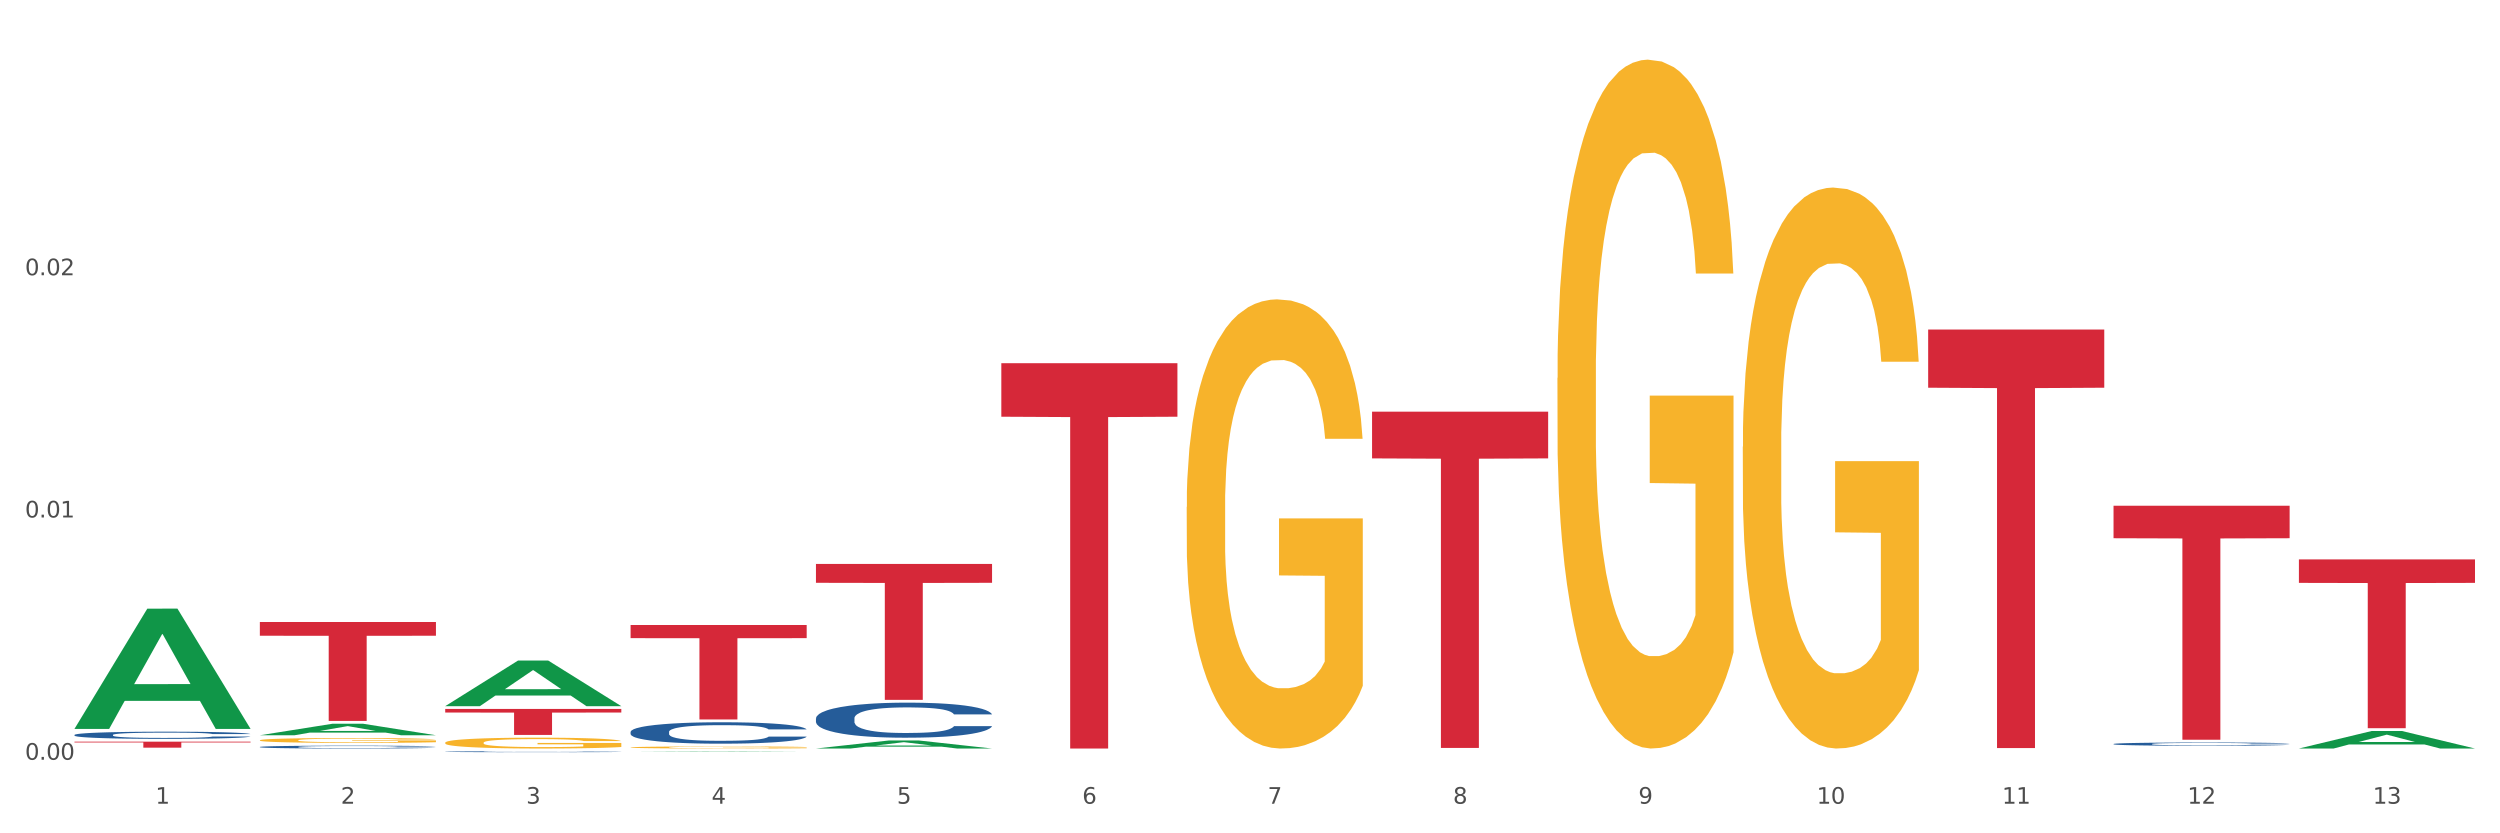
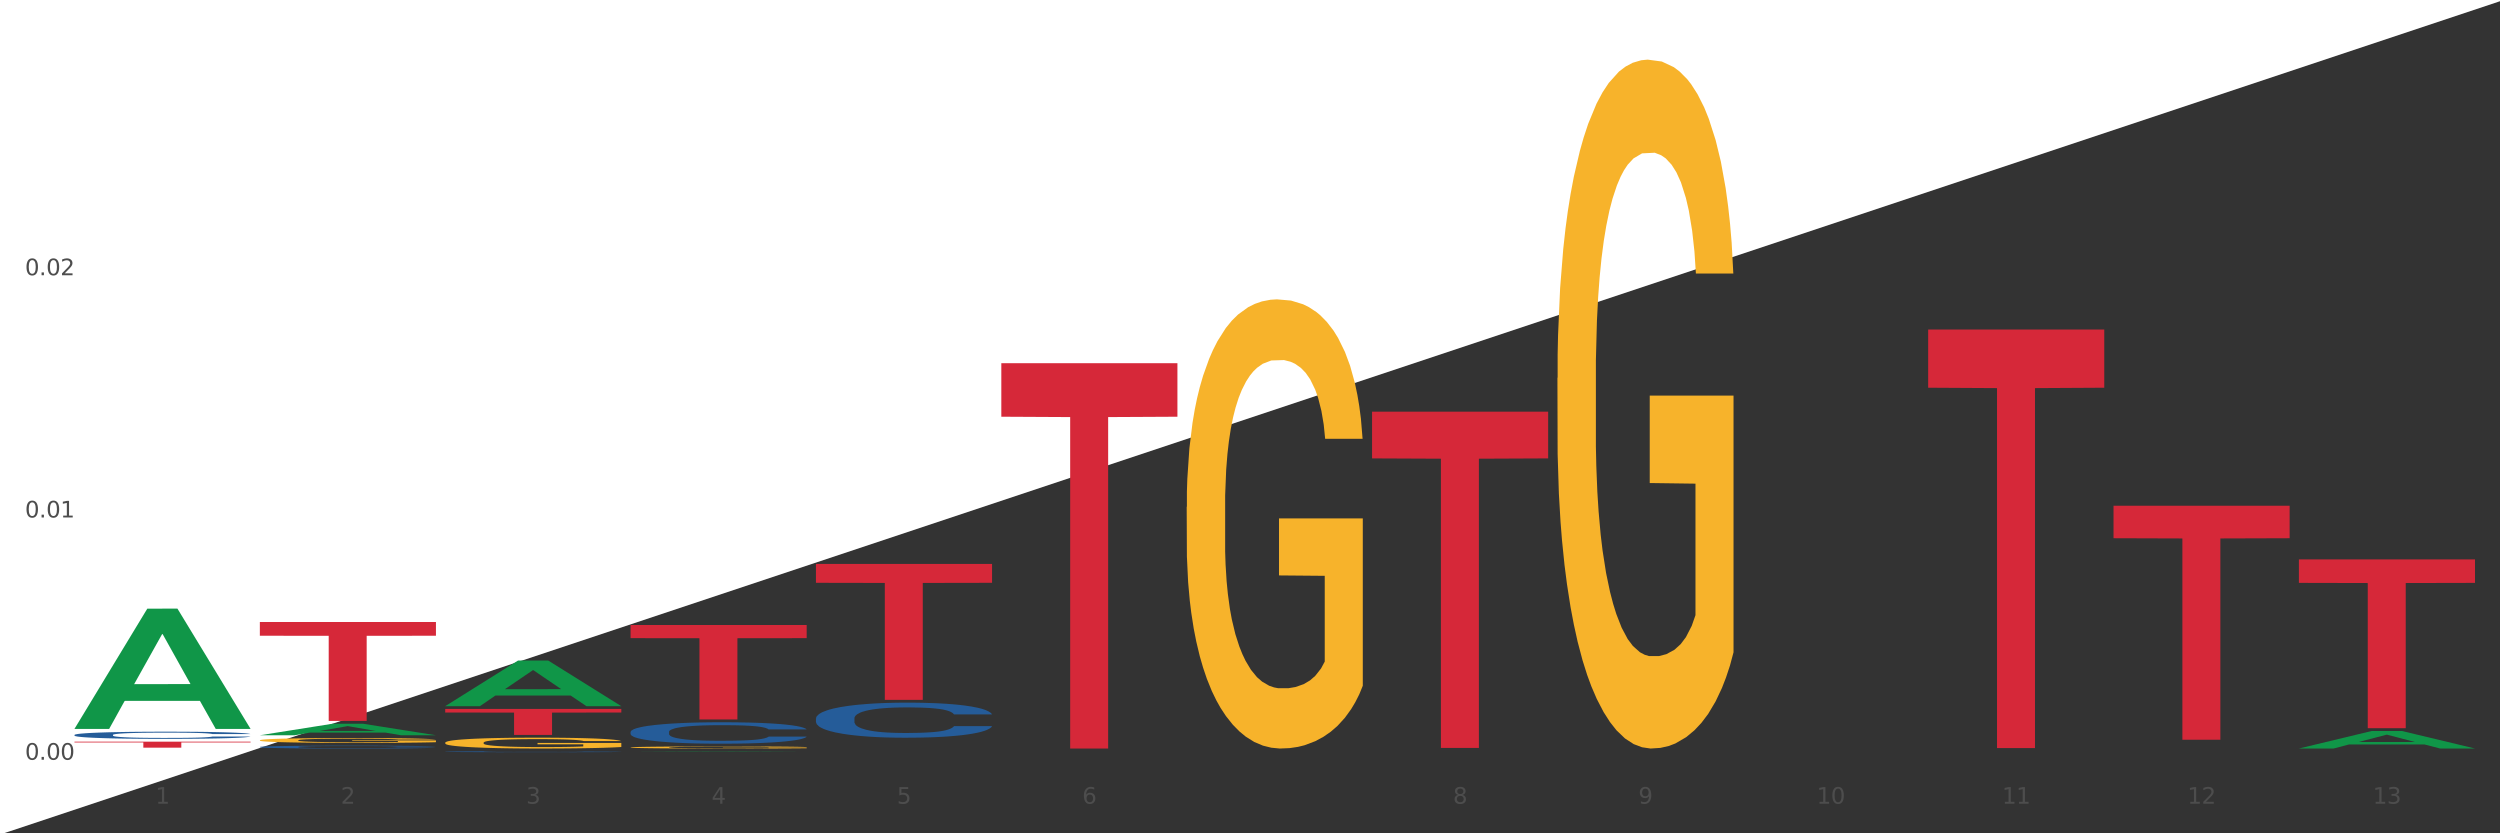
<svg xmlns="http://www.w3.org/2000/svg" xmlns:xlink="http://www.w3.org/1999/xlink" width="1080pt" height="360pt" viewBox="0 0 1080 360" version="1.1">
  <rect x="0" y="0" width="1080" height="360" fill="#333333" stroke="none" />
  <defs>
    <style type="text/css">*{stroke-linejoin: round; stroke-linecap: butt}</style>
  </defs>
  <g id="figure_1">
    <g id="patch_1">
-       <path d="M 0 360  L 1080 360  L 1080 0  L 0 0  z " style="fill: #ffffff; stroke: #ffffff; stroke-linejoin: miter" />
+       <path d="M 0 360  L 1080 0  L 0 0  z " style="fill: #ffffff; stroke: #ffffff; stroke-linejoin: miter" />
    </g>
    <g id="axes_1">
      <g id="matplotlib.axis_1">
        <g id="xtick_1">
          <g id="text_1">
            <g style="fill: #4d4d4d" transform="translate(67.159 347.204) scale(0.096 -0.096)">
              <defs>
                <path id="DejaVuSans-31" d="M 794 531  L 1825 531  L 1825 4091  L 703 3866  L 703 4441  L 1819 4666  L 2450 4666  L 2450 531  L 3481 531  L 3481 0  L 794 0  L 794 531  z " transform="scale(0.016)" />
              </defs>
              <use xlink:href="#DejaVuSans-31" />
            </g>
          </g>
        </g>
        <g id="xtick_2">
          <g id="text_2">
            <g style="fill: #4d4d4d" transform="translate(147.238 347.204) scale(0.096 -0.096)">
              <defs>
                <path id="DejaVuSans-32" d="M 1228 531  L 3431 531  L 3431 0  L 469 0  L 469 531  Q 828 903 1448 1529  Q 2069 2156 2228 2338  Q 2531 2678 2651 2914  Q 2772 3150 2772 3378  Q 2772 3750 2511 3984  Q 2250 4219 1831 4219  Q 1534 4219 1204 4116  Q 875 4013 500 3803  L 500 4441  Q 881 4594 1212 4672  Q 1544 4750 1819 4750  Q 2544 4750 2975 4387  Q 3406 4025 3406 3419  Q 3406 3131 3298 2873  Q 3191 2616 2906 2266  Q 2828 2175 2409 1742  Q 1991 1309 1228 531  z " transform="scale(0.016)" />
              </defs>
              <use xlink:href="#DejaVuSans-32" />
            </g>
          </g>
        </g>
        <g id="xtick_3">
          <g id="text_3">
            <g style="fill: #4d4d4d" transform="translate(227.317 347.204) scale(0.096 -0.096)">
              <defs>
                <path id="DejaVuSans-33" d="M 2597 2516  Q 3050 2419 3304 2112  Q 3559 1806 3559 1356  Q 3559 666 3084 287  Q 2609 -91 1734 -91  Q 1441 -91 1130 -33  Q 819 25 488 141  L 488 750  Q 750 597 1062 519  Q 1375 441 1716 441  Q 2309 441 2620 675  Q 2931 909 2931 1356  Q 2931 1769 2642 2001  Q 2353 2234 1838 2234  L 1294 2234  L 1294 2753  L 1863 2753  Q 2328 2753 2575 2939  Q 2822 3125 2822 3475  Q 2822 3834 2567 4026  Q 2313 4219 1838 4219  Q 1578 4219 1281 4162  Q 984 4106 628 3988  L 628 4550  Q 988 4650 1302 4700  Q 1616 4750 1894 4750  Q 2613 4750 3031 4423  Q 3450 4097 3450 3541  Q 3450 3153 3228 2886  Q 3006 2619 2597 2516  z " transform="scale(0.016)" />
              </defs>
              <use xlink:href="#DejaVuSans-33" />
            </g>
          </g>
        </g>
        <g id="xtick_4">
          <g id="text_4">
            <g style="fill: #4d4d4d" transform="translate(307.396 347.204) scale(0.096 -0.096)">
              <defs>
                <path id="DejaVuSans-34" d="M 2419 4116  L 825 1625  L 2419 1625  L 2419 4116  z M 2253 4666  L 3047 4666  L 3047 1625  L 3713 1625  L 3713 1100  L 3047 1100  L 3047 0  L 2419 0  L 2419 1100  L 313 1100  L 313 1709  L 2253 4666  z " transform="scale(0.016)" />
              </defs>
              <use xlink:href="#DejaVuSans-34" />
            </g>
          </g>
        </g>
        <g id="xtick_5">
          <g id="text_5">
            <g style="fill: #4d4d4d" transform="translate(387.475 347.204) scale(0.096 -0.096)">
              <defs>
                <path id="DejaVuSans-35" d="M 691 4666  L 3169 4666  L 3169 4134  L 1269 4134  L 1269 2991  Q 1406 3038 1543 3061  Q 1681 3084 1819 3084  Q 2600 3084 3056 2656  Q 3513 2228 3513 1497  Q 3513 744 3044 326  Q 2575 -91 1722 -91  Q 1428 -91 1123 -41  Q 819 9 494 109  L 494 744  Q 775 591 1075 516  Q 1375 441 1709 441  Q 2250 441 2565 725  Q 2881 1009 2881 1497  Q 2881 1984 2565 2268  Q 2250 2553 1709 2553  Q 1456 2553 1204 2497  Q 953 2441 691 2322  L 691 4666  z " transform="scale(0.016)" />
              </defs>
              <use xlink:href="#DejaVuSans-35" />
            </g>
          </g>
        </g>
        <g id="xtick_6">
          <g id="text_6">
            <g style="fill: #4d4d4d" transform="translate(467.554 347.204) scale(0.096 -0.096)">
              <defs>
                <path id="DejaVuSans-36" d="M 2113 2584  Q 1688 2584 1439 2293  Q 1191 2003 1191 1497  Q 1191 994 1439 701  Q 1688 409 2113 409  Q 2538 409 2786 701  Q 3034 994 3034 1497  Q 3034 2003 2786 2293  Q 2538 2584 2113 2584  z M 3366 4563  L 3366 3988  Q 3128 4100 2886 4159  Q 2644 4219 2406 4219  Q 1781 4219 1451 3797  Q 1122 3375 1075 2522  Q 1259 2794 1537 2939  Q 1816 3084 2150 3084  Q 2853 3084 3261 2657  Q 3669 2231 3669 1497  Q 3669 778 3244 343  Q 2819 -91 2113 -91  Q 1303 -91 875 529  Q 447 1150 447 2328  Q 447 3434 972 4092  Q 1497 4750 2381 4750  Q 2619 4750 2861 4703  Q 3103 4656 3366 4563  z " transform="scale(0.016)" />
              </defs>
              <use xlink:href="#DejaVuSans-36" />
            </g>
          </g>
        </g>
        <g id="xtick_7">
          <g id="text_7">
            <g style="fill: #4d4d4d" transform="translate(547.634 347.204) scale(0.096 -0.096)">
              <defs>
-                 <path id="DejaVuSans-37" d="M 525 4666  L 3525 4666  L 3525 4397  L 1831 0  L 1172 0  L 2766 4134  L 525 4134  L 525 4666  z " transform="scale(0.016)" />
-               </defs>
+                 </defs>
              <use xlink:href="#DejaVuSans-37" />
            </g>
          </g>
        </g>
        <g id="xtick_8">
          <g id="text_8">
            <g style="fill: #4d4d4d" transform="translate(627.713 347.204) scale(0.096 -0.096)">
              <defs>
                <path id="DejaVuSans-38" d="M 2034 2216  Q 1584 2216 1326 1975  Q 1069 1734 1069 1313  Q 1069 891 1326 650  Q 1584 409 2034 409  Q 2484 409 2743 651  Q 3003 894 3003 1313  Q 3003 1734 2745 1975  Q 2488 2216 2034 2216  z M 1403 2484  Q 997 2584 770 2862  Q 544 3141 544 3541  Q 544 4100 942 4425  Q 1341 4750 2034 4750  Q 2731 4750 3128 4425  Q 3525 4100 3525 3541  Q 3525 3141 3298 2862  Q 3072 2584 2669 2484  Q 3125 2378 3379 2068  Q 3634 1759 3634 1313  Q 3634 634 3220 271  Q 2806 -91 2034 -91  Q 1263 -91 848 271  Q 434 634 434 1313  Q 434 1759 690 2068  Q 947 2378 1403 2484  z M 1172 3481  Q 1172 3119 1398 2916  Q 1625 2713 2034 2713  Q 2441 2713 2670 2916  Q 2900 3119 2900 3481  Q 2900 3844 2670 4047  Q 2441 4250 2034 4250  Q 1625 4250 1398 4047  Q 1172 3844 1172 3481  z " transform="scale(0.016)" />
              </defs>
              <use xlink:href="#DejaVuSans-38" />
            </g>
          </g>
        </g>
        <g id="xtick_9">
          <g id="text_9">
            <g style="fill: #4d4d4d" transform="translate(707.792 347.204) scale(0.096 -0.096)">
              <defs>
                <path id="DejaVuSans-39" d="M 703 97  L 703 672  Q 941 559 1184 500  Q 1428 441 1663 441  Q 2288 441 2617 861  Q 2947 1281 2994 2138  Q 2813 1869 2534 1725  Q 2256 1581 1919 1581  Q 1219 1581 811 2004  Q 403 2428 403 3163  Q 403 3881 828 4315  Q 1253 4750 1959 4750  Q 2769 4750 3195 4129  Q 3622 3509 3622 2328  Q 3622 1225 3098 567  Q 2575 -91 1691 -91  Q 1453 -91 1209 -44  Q 966 3 703 97  z M 1959 2075  Q 2384 2075 2632 2365  Q 2881 2656 2881 3163  Q 2881 3666 2632 3958  Q 2384 4250 1959 4250  Q 1534 4250 1286 3958  Q 1038 3666 1038 3163  Q 1038 2656 1286 2365  Q 1534 2075 1959 2075  z " transform="scale(0.016)" />
              </defs>
              <use xlink:href="#DejaVuSans-39" />
            </g>
          </g>
        </g>
        <g id="xtick_10">
          <g id="text_10">
            <g style="fill: #4d4d4d" transform="translate(784.817 347.204) scale(0.096 -0.096)">
              <defs>
                <path id="DejaVuSans-30" d="M 2034 4250  Q 1547 4250 1301 3770  Q 1056 3291 1056 2328  Q 1056 1369 1301 889  Q 1547 409 2034 409  Q 2525 409 2770 889  Q 3016 1369 3016 2328  Q 3016 3291 2770 3770  Q 2525 4250 2034 4250  z M 2034 4750  Q 2819 4750 3233 4129  Q 3647 3509 3647 2328  Q 3647 1150 3233 529  Q 2819 -91 2034 -91  Q 1250 -91 836 529  Q 422 1150 422 2328  Q 422 3509 836 4129  Q 1250 4750 2034 4750  z " transform="scale(0.016)" />
              </defs>
              <use xlink:href="#DejaVuSans-31" />
              <use xlink:href="#DejaVuSans-30" transform="translate(63.623 0)" />
            </g>
          </g>
        </g>
        <g id="xtick_11">
          <g id="text_11">
            <g style="fill: #4d4d4d" transform="translate(864.896 347.204) scale(0.096 -0.096)">
              <use xlink:href="#DejaVuSans-31" />
              <use xlink:href="#DejaVuSans-31" transform="translate(63.623 0)" />
            </g>
          </g>
        </g>
        <g id="xtick_12">
          <g id="text_12">
            <g style="fill: #4d4d4d" transform="translate(944.975 347.204) scale(0.096 -0.096)">
              <use xlink:href="#DejaVuSans-31" />
              <use xlink:href="#DejaVuSans-32" transform="translate(63.623 0)" />
            </g>
          </g>
        </g>
        <g id="xtick_13">
          <g id="text_13">
            <g style="fill: #4d4d4d" transform="translate(1025.054 347.204) scale(0.096 -0.096)">
              <use xlink:href="#DejaVuSans-31" />
              <use xlink:href="#DejaVuSans-33" transform="translate(63.623 0)" />
            </g>
          </g>
        </g>
        <g id="xtick_14" />
        <g id="xtick_15" />
        <g id="xtick_16" />
        <g id="xtick_17" />
        <g id="xtick_18" />
        <g id="xtick_19" />
        <g id="xtick_20" />
        <g id="xtick_21" />
        <g id="xtick_22" />
        <g id="xtick_23" />
        <g id="xtick_24" />
        <g id="xtick_25" />
      </g>
      <g id="matplotlib.axis_2">
        <g id="ytick_1">
          <g id="text_14">
            <g style="fill: #4d4d4d" transform="translate(10.8 328.205) scale(0.096 -0.096)">
              <defs>
                <path id="DejaVuSans-2e" d="M 684 794  L 1344 794  L 1344 0  L 684 0  L 684 794  z " transform="scale(0.016)" />
              </defs>
              <use xlink:href="#DejaVuSans-30" />
              <use xlink:href="#DejaVuSans-2e" transform="translate(63.623 0)" />
              <use xlink:href="#DejaVuSans-30" transform="translate(95.41 0)" />
              <use xlink:href="#DejaVuSans-30" transform="translate(159.033 0)" />
            </g>
          </g>
        </g>
        <g id="ytick_2">
          <g id="text_15">
            <g style="fill: #4d4d4d" transform="translate(10.8 223.554) scale(0.096 -0.096)">
              <use xlink:href="#DejaVuSans-30" />
              <use xlink:href="#DejaVuSans-2e" transform="translate(63.623 0)" />
              <use xlink:href="#DejaVuSans-30" transform="translate(95.41 0)" />
              <use xlink:href="#DejaVuSans-31" transform="translate(159.033 0)" />
            </g>
          </g>
        </g>
        <g id="ytick_3">
          <g id="text_16">
            <g style="fill: #4d4d4d" transform="translate(10.8 118.903) scale(0.096 -0.096)">
              <use xlink:href="#DejaVuSans-30" />
              <use xlink:href="#DejaVuSans-2e" transform="translate(63.623 0)" />
              <use xlink:href="#DejaVuSans-30" transform="translate(95.41 0)" />
              <use xlink:href="#DejaVuSans-32" transform="translate(159.033 0)" />
            </g>
          </g>
        </g>
        <g id="ytick_4" />
        <g id="ytick_5" />
        <g id="ytick_6" />
      </g>
      <g id="PolyCollection_1">
        <path d="M 32.175 314.793  L 32.253 314.745  L 63.625 262.953  L 76.644 262.905  L 108.25 314.891  L 93.192 314.891  L 86.369 302.785  L 53.978 302.785  L 53.743 302.98  L 47.155 314.891  L 32.175 314.891  L 32.175 314.793  L 58.056 295.561  L 82.291 295.512  L 70.291 273.985  L 70.134 273.888  L 69.977 274.034  L 57.978 295.512  L 58.056 295.561  L 32.175 314.793  z " clip-path="url(#p68be25c94e)" style="fill: #109648" />
        <path d="M 112.254 268.697  L 188.329 268.697  L 188.329 274.637  L 158.404 274.677  L 158.404 311.444  L 141.999 311.444  L 141.999 274.677  L 112.254 274.637  L 112.254 268.737  L 112.254 268.697  z " clip-path="url(#p68be25c94e)" style="fill: #d62839" />
        <path d="M 192.333 306.265  L 268.408 306.265  L 268.408 307.823  L 238.483 307.834  L 238.483 317.477  L 222.078 317.477  L 222.078 307.834  L 192.333 307.823  L 192.333 306.276  L 192.333 306.265  z " clip-path="url(#p68be25c94e)" style="fill: #d62839" />
        <path d="M 272.412 270.008  L 348.488 270.008  L 348.488 275.68  L 318.562 275.718  L 318.562 310.82  L 302.157 310.82  L 302.157 275.718  L 272.412 275.68  L 272.412 270.046  L 272.412 270.008  z " clip-path="url(#p68be25c94e)" style="fill: #d62839" />
        <path d="M 352.492 243.612  L 428.567 243.612  L 428.567 251.774  L 398.641 251.83  L 398.641 302.351  L 382.237 302.351  L 382.237 251.83  L 352.492 251.774  L 352.492 243.667  L 352.492 243.612  z " clip-path="url(#p68be25c94e)" style="fill: #d62839" />
        <path d="M 432.571 156.889  L 508.646 156.889  L 508.646 180.023  L 478.721 180.18  L 478.721 323.363  L 462.316 323.363  L 462.316 180.18  L 432.571 180.023  L 432.571 157.045  L 432.571 156.889  z " clip-path="url(#p68be25c94e)" style="fill: #d62839" />
        <path d="M 592.729 177.834  L 668.804 177.834  L 668.804 198.023  L 638.879 198.16  L 638.879 323.119  L 622.474 323.119  L 622.474 198.16  L 592.729 198.023  L 592.729 177.97  L 592.729 177.834  z " clip-path="url(#p68be25c94e)" style="fill: #d62839" />
        <path d="M 832.967 142.367  L 909.042 142.367  L 909.042 167.493  L 879.116 167.663  L 879.116 323.174  L 862.712 323.174  L 862.712 167.663  L 832.967 167.493  L 832.967 142.536  L 832.967 142.367  z " clip-path="url(#p68be25c94e)" style="fill: #d62839" />
        <path d="M 993.125 241.671  L 1069.2 241.671  L 1069.2 251.804  L 1039.275 251.872  L 1039.275 314.587  L 1022.87 314.587  L 1022.87 251.872  L 993.125 251.804  L 993.125 241.739  L 993.125 241.671  z " clip-path="url(#p68be25c94e)" style="fill: #d62839" />
-         <path d="M 913.046 321.394  L 913.136 321.392  L 913.136 321.356  L 913.405 321.308  L 914.395 321.218  L 915.653 321.15  L 917.812 321.071  L 918.981 321.037  L 920.509 321  L 923.657 320.94  L 927.254 320.889  L 929.771 320.86  L 931.66 320.842  L 935.886 320.81  L 938.314 320.796  L 940.832 320.785  L 942.99 320.777  L 946.587 320.768  L 949.465 320.764  L 952.792 320.763  L 955.579 320.764  L 959.266 320.769  L 964.662 320.785  L 966.73 320.794  L 969.518 320.809  L 972.395 320.83  L 974.733 320.85  L 977.431 320.88  L 980.218 320.918  L 982.916 320.967  L 984.805 321.012  L 986.333 321.059  L 987.682 321.117  L 988.671 321.18  L 989.121 321.232  L 972.665 321.232  L 972.215 321.185  L 971.316 321.133  L 970.417 321.099  L 969.428 321.071  L 967.899 321.039  L 966.55 321.018  L 964.302 320.994  L 962.234 320.978  L 960.525 320.969  L 958.457 320.962  L 954.051 320.954  L 950.903 320.954  L 948.925 320.957  L 946.497 320.963  L 944.429 320.972  L 942.001 320.987  L 940.113 321.004  L 938.224 321.026  L 937.145 321.041  L 935.527 321.069  L 934.447 321.092  L 933.009 321.132  L 932.199 321.16  L 930.761 321.233  L 930.131 321.287  L 929.861 321.324  L 929.681 321.365  L 929.681 321.565  L 930.221 321.655  L 930.671 321.694  L 931.39 321.737  L 932.739 321.794  L 934.717 321.849  L 936.785 321.888  L 938.494 321.913  L 940.113 321.931  L 941.731 321.945  L 943.71 321.958  L 945.328 321.965  L 947.756 321.973  L 950.634 321.977  L 952.882 321.977  L 957.468 321.97  L 959.536 321.964  L 961.514 321.955  L 963.673 321.941  L 965.381 321.926  L 966.37 321.914  L 967.989 321.89  L 969.248 321.864  L 970.327 321.835  L 971.046 321.809  L 971.856 321.771  L 972.485 321.727  L 972.665 321.704  L 989.121 321.704  L 988.761 321.75  L 988.132 321.795  L 986.873 321.855  L 985.884 321.89  L 984.355 321.932  L 982.736 321.968  L 980.488 322.008  L 978.42 322.037  L 976.262 322.063  L 973.924 322.086  L 969.697 322.118  L 968.169 322.127  L 964.931 322.142  L 962.414 322.151  L 958.727 322.16  L 954.95 322.165  L 950.993 322.167  L 947.486 322.164  L 943.62 322.156  L 941.192 322.149  L 938.494 322.137  L 935.347 322.119  L 932.379 322.097  L 929.592 322.072  L 926.984 322.042  L 924.556 322.009  L 921.409 321.954  L 919.071 321.9  L 917.362 321.85  L 916.193 321.808  L 915.024 321.754  L 914.395 321.717  L 913.405 321.627  L 913.046 321.544  L 913.046 321.394  z " clip-path="url(#p68be25c94e)" style="fill: #255c99" />
        <path d="M 352.492 310.352  L 352.582 310.338  L 352.582 309.951  L 352.851 309.425  L 353.84 308.457  L 355.099 307.724  L 357.258 306.866  L 358.427 306.506  L 359.955 306.105  L 363.103 305.455  L 366.699 304.902  L 369.217 304.598  L 371.106 304.404  L 375.332 304.058  L 377.76 303.906  L 380.278 303.781  L 382.436 303.698  L 386.033 303.602  L 388.911 303.56  L 392.238 303.546  L 395.025 303.56  L 398.712 303.615  L 404.108 303.781  L 406.176 303.878  L 408.963 304.044  L 411.841 304.266  L 414.179 304.487  L 416.877 304.805  L 419.664 305.22  L 422.362 305.746  L 424.25 306.23  L 425.779 306.742  L 427.128 307.364  L 428.117 308.042  L 428.567 308.609  L 412.111 308.609  L 411.661 308.097  L 410.762 307.544  L 409.863 307.17  L 408.874 306.866  L 407.345 306.52  L 405.996 306.299  L 403.748 306.036  L 401.68 305.87  L 399.971 305.773  L 397.903 305.69  L 393.497 305.607  L 390.349 305.607  L 388.371 305.635  L 385.943 305.704  L 383.875 305.801  L 381.447 305.967  L 379.559 306.147  L 377.67 306.382  L 376.591 306.548  L 374.972 306.852  L 373.893 307.101  L 372.455 307.53  L 371.645 307.834  L 370.207 308.623  L 369.577 309.204  L 369.307 309.605  L 369.127 310.048  L 369.127 312.205  L 369.667 313.174  L 370.117 313.589  L 370.836 314.059  L 372.185 314.668  L 374.163 315.262  L 376.231 315.691  L 377.94 315.954  L 379.559 316.148  L 381.177 316.3  L 383.155 316.438  L 384.774 316.521  L 387.202 316.604  L 390.08 316.646  L 392.328 316.646  L 396.914 316.576  L 398.982 316.507  L 400.96 316.41  L 403.118 316.258  L 404.827 316.092  L 405.816 315.968  L 407.435 315.705  L 408.694 315.428  L 409.773 315.11  L 410.492 314.834  L 411.302 314.419  L 411.931 313.948  L 412.111 313.699  L 428.567 313.699  L 428.207 314.197  L 427.578 314.681  L 426.319 315.331  L 425.33 315.705  L 423.801 316.161  L 422.182 316.549  L 419.934 316.978  L 417.866 317.296  L 415.708 317.572  L 413.37 317.821  L 409.143 318.167  L 407.615 318.264  L 404.377 318.43  L 401.86 318.527  L 398.173 318.624  L 394.396 318.679  L 390.439 318.693  L 386.932 318.665  L 383.066 318.582  L 380.638 318.499  L 377.94 318.375  L 374.793 318.181  L 371.825 317.946  L 369.038 317.669  L 366.43 317.351  L 364.002 316.991  L 360.854 316.397  L 358.516 315.816  L 356.808 315.276  L 355.639 314.82  L 354.47 314.239  L 353.84 313.838  L 352.851 312.869  L 352.492 311.97  L 352.492 310.352  z " clip-path="url(#p68be25c94e)" style="fill: #255c99" />
        <path d="M 272.412 316.176  L 272.502 316.167  L 272.502 315.93  L 272.772 315.609  L 273.761 315.017  L 275.02 314.569  L 277.178 314.044  L 278.347 313.825  L 279.876 313.579  L 283.023 313.182  L 286.62 312.844  L 289.138 312.657  L 291.027 312.539  L 295.253 312.328  L 297.681 312.235  L 300.199 312.159  L 302.357 312.108  L 305.954 312.049  L 308.831 312.023  L 312.159 312.015  L 314.946 312.023  L 318.633 312.057  L 324.028 312.159  L 326.097 312.218  L 328.884 312.319  L 331.762 312.455  L 334.1 312.59  L 336.798 312.784  L 339.585 313.038  L 342.283 313.359  L 344.171 313.655  L 345.7 313.968  L 347.049 314.349  L 348.038 314.763  L 348.488 315.11  L 332.032 315.11  L 331.582 314.797  L 330.683 314.459  L 329.784 314.231  L 328.794 314.044  L 327.266 313.833  L 325.917 313.698  L 323.669 313.537  L 321.601 313.436  L 319.892 313.376  L 317.824 313.326  L 313.418 313.275  L 310.27 313.275  L 308.292 313.292  L 305.864 313.334  L 303.796 313.393  L 301.368 313.495  L 299.479 313.605  L 297.591 313.748  L 296.512 313.85  L 294.893 314.036  L 293.814 314.188  L 292.375 314.45  L 291.566 314.636  L 290.127 315.118  L 289.498 315.474  L 289.228 315.719  L 289.048 315.99  L 289.048 317.309  L 289.588 317.901  L 290.037 318.155  L 290.757 318.442  L 292.106 318.814  L 294.084 319.178  L 296.152 319.44  L 297.861 319.601  L 299.479 319.719  L 301.098 319.812  L 303.076 319.897  L 304.695 319.948  L 307.123 319.998  L 310 320.024  L 312.249 320.024  L 316.835 319.981  L 318.903 319.939  L 320.881 319.88  L 323.039 319.787  L 324.748 319.685  L 325.737 319.609  L 327.356 319.449  L 328.615 319.279  L 329.694 319.085  L 330.413 318.916  L 331.222 318.662  L 331.852 318.374  L 332.032 318.222  L 348.488 318.222  L 348.128 318.527  L 347.498 318.823  L 346.24 319.22  L 345.25 319.449  L 343.722 319.728  L 342.103 319.964  L 339.855 320.227  L 337.787 320.421  L 335.629 320.59  L 333.291 320.742  L 329.064 320.954  L 327.535 321.013  L 324.298 321.115  L 321.78 321.174  L 318.094 321.233  L 314.317 321.267  L 310.36 321.275  L 306.853 321.258  L 302.986 321.208  L 300.558 321.157  L 297.861 321.081  L 294.713 320.962  L 291.746 320.819  L 288.958 320.649  L 286.351 320.455  L 283.923 320.235  L 280.775 319.871  L 278.437 319.516  L 276.729 319.186  L 275.56 318.907  L 274.391 318.552  L 273.761 318.307  L 272.772 317.715  L 272.412 317.165  L 272.412 316.176  z " clip-path="url(#p68be25c94e)" style="fill: #255c99" />
        <path d="M 192.333 324.734  L 192.423 324.733  L 192.423 324.723  L 192.693 324.71  L 193.682 324.685  L 194.941 324.666  L 197.099 324.644  L 198.268 324.634  L 199.797 324.624  L 202.944 324.607  L 206.541 324.593  L 209.059 324.585  L 210.947 324.58  L 215.174 324.571  L 217.602 324.567  L 220.12 324.564  L 222.278 324.562  L 225.875 324.559  L 228.752 324.558  L 232.079 324.558  L 234.867 324.558  L 238.554 324.56  L 243.949 324.564  L 246.018 324.566  L 248.805 324.571  L 251.683 324.576  L 254.021 324.582  L 256.718 324.59  L 259.506 324.601  L 262.204 324.615  L 264.092 324.627  L 265.621 324.64  L 266.97 324.657  L 267.959 324.674  L 268.408 324.689  L 251.953 324.689  L 251.503 324.675  L 250.604 324.661  L 249.704 324.652  L 248.715 324.644  L 247.187 324.635  L 245.838 324.629  L 243.59 324.622  L 241.521 324.618  L 239.813 324.615  L 237.745 324.613  L 233.338 324.611  L 230.191 324.611  L 228.213 324.612  L 225.785 324.614  L 223.717 324.616  L 221.289 324.62  L 219.4 324.625  L 217.512 324.631  L 216.433 324.635  L 214.814 324.643  L 213.735 324.65  L 212.296 324.661  L 211.487 324.669  L 210.048 324.689  L 209.419 324.704  L 209.149 324.714  L 208.969 324.726  L 208.969 324.782  L 209.509 324.807  L 209.958 324.817  L 210.678 324.83  L 212.027 324.845  L 214.005 324.861  L 216.073 324.872  L 217.782 324.879  L 219.4 324.884  L 221.019 324.888  L 222.997 324.891  L 224.616 324.893  L 227.044 324.895  L 229.921 324.897  L 232.169 324.897  L 236.755 324.895  L 238.824 324.893  L 240.802 324.89  L 242.96 324.887  L 244.669 324.882  L 245.658 324.879  L 247.276 324.872  L 248.535 324.865  L 249.615 324.857  L 250.334 324.85  L 251.143 324.839  L 251.773 324.827  L 251.953 324.82  L 268.408 324.82  L 268.049 324.833  L 267.419 324.846  L 266.16 324.863  L 265.171 324.872  L 263.643 324.884  L 262.024 324.894  L 259.776 324.905  L 257.708 324.913  L 255.549 324.921  L 253.211 324.927  L 248.985 324.936  L 247.456 324.938  L 244.219 324.943  L 241.701 324.945  L 238.014 324.948  L 234.238 324.949  L 230.281 324.95  L 226.774 324.949  L 222.907 324.947  L 220.479 324.944  L 217.782 324.941  L 214.634 324.936  L 211.667 324.93  L 208.879 324.923  L 206.271 324.915  L 203.843 324.905  L 200.696 324.89  L 198.358 324.875  L 196.65 324.861  L 195.481 324.849  L 194.312 324.834  L 193.682 324.824  L 192.693 324.799  L 192.333 324.776  L 192.333 324.734  z " clip-path="url(#p68be25c94e)" style="fill: #255c99" />
        <path d="M 112.254 322.68  L 112.344 322.679  L 112.344 322.648  L 112.614 322.605  L 113.603 322.525  L 114.862 322.465  L 117.02 322.395  L 118.189 322.366  L 119.718 322.333  L 122.865 322.28  L 126.462 322.235  L 128.98 322.21  L 130.868 322.194  L 135.095 322.166  L 137.523 322.153  L 140.04 322.143  L 142.199 322.136  L 145.796 322.128  L 148.673 322.125  L 152 322.124  L 154.788 322.125  L 158.475 322.13  L 163.87 322.143  L 165.938 322.151  L 168.726 322.165  L 171.604 322.183  L 173.942 322.201  L 176.639 322.227  L 179.427 322.261  L 182.125 322.304  L 184.013 322.343  L 185.542 322.385  L 186.891 322.436  L 187.88 322.492  L 188.329 322.538  L 171.873 322.538  L 171.424 322.496  L 170.525 322.451  L 169.625 322.42  L 168.636 322.395  L 167.107 322.367  L 165.759 322.349  L 163.51 322.327  L 161.442 322.314  L 159.734 322.306  L 157.665 322.299  L 153.259 322.292  L 150.112 322.292  L 148.134 322.295  L 145.706 322.3  L 143.637 322.308  L 141.209 322.322  L 139.321 322.337  L 137.433 322.356  L 136.354 322.369  L 134.735 322.394  L 133.656 322.415  L 132.217 322.45  L 131.408 322.475  L 129.969 322.539  L 129.34 322.587  L 129.07 322.619  L 128.89 322.656  L 128.89 322.832  L 129.43 322.911  L 129.879 322.945  L 130.599 322.984  L 131.947 323.033  L 133.926 323.082  L 135.994 323.117  L 137.702 323.139  L 139.321 323.154  L 140.94 323.167  L 142.918 323.178  L 144.537 323.185  L 146.965 323.192  L 149.842 323.195  L 152.09 323.195  L 156.676 323.19  L 158.745 323.184  L 160.723 323.176  L 162.881 323.163  L 164.59 323.15  L 165.579 323.14  L 167.197 323.118  L 168.456 323.096  L 169.535 323.07  L 170.255 323.047  L 171.064 323.013  L 171.694 322.975  L 171.873 322.954  L 188.329 322.954  L 187.97 322.995  L 187.34 323.035  L 186.081 323.088  L 185.092 323.118  L 183.563 323.156  L 181.945 323.187  L 179.697 323.222  L 177.628 323.248  L 175.47 323.271  L 173.132 323.291  L 168.906 323.32  L 167.377 323.328  L 164.14 323.341  L 161.622 323.349  L 157.935 323.357  L 154.158 323.361  L 150.202 323.363  L 146.695 323.36  L 142.828 323.354  L 140.4 323.347  L 137.702 323.337  L 134.555 323.321  L 131.588 323.301  L 128.8 323.279  L 126.192 323.253  L 123.764 323.223  L 120.617 323.175  L 118.279 323.127  L 116.57 323.083  L 115.401 323.046  L 114.232 322.998  L 113.603 322.966  L 112.614 322.886  L 112.254 322.813  L 112.254 322.68  z " clip-path="url(#p68be25c94e)" style="fill: #255c99" />
        <path d="M 32.175 317.483  L 32.265 317.48  L 32.265 317.4  L 32.535 317.292  L 33.524 317.094  L 34.783 316.943  L 36.941 316.767  L 38.11 316.694  L 39.639 316.611  L 42.786 316.478  L 46.383 316.364  L 48.901 316.302  L 50.789 316.262  L 55.016 316.191  L 57.443 316.16  L 59.961 316.134  L 62.119 316.117  L 65.716 316.098  L 68.594 316.089  L 71.921 316.086  L 74.709 316.089  L 78.396 316.1  L 83.791 316.134  L 85.859 316.154  L 88.647 316.188  L 91.524 316.234  L 93.862 316.279  L 96.56 316.344  L 99.348 316.43  L 102.045 316.537  L 103.934 316.637  L 105.463 316.742  L 106.811 316.869  L 107.801 317.009  L 108.25 317.125  L 91.794 317.125  L 91.345 317.02  L 90.445 316.906  L 89.546 316.83  L 88.557 316.767  L 87.028 316.696  L 85.679 316.651  L 83.431 316.597  L 81.363 316.563  L 79.655 316.543  L 77.586 316.526  L 73.18 316.509  L 70.033 316.509  L 68.054 316.515  L 65.627 316.529  L 63.558 316.549  L 61.13 316.583  L 59.242 316.62  L 57.354 316.668  L 56.274 316.702  L 54.656 316.764  L 53.577 316.816  L 52.138 316.904  L 51.329 316.966  L 49.89 317.128  L 49.26 317.247  L 48.991 317.329  L 48.811 317.42  L 48.811 317.863  L 49.35 318.062  L 49.8 318.147  L 50.519 318.243  L 51.868 318.368  L 53.847 318.49  L 55.915 318.578  L 57.623 318.632  L 59.242 318.672  L 60.861 318.703  L 62.839 318.731  L 64.457 318.748  L 66.885 318.765  L 69.763 318.774  L 72.011 318.774  L 76.597 318.76  L 78.665 318.746  L 80.644 318.726  L 82.802 318.694  L 84.51 318.66  L 85.5 318.635  L 87.118 318.581  L 88.377 318.524  L 89.456 318.459  L 90.176 318.402  L 90.985 318.317  L 91.614 318.22  L 91.794 318.169  L 108.25 318.169  L 107.89 318.272  L 107.261 318.371  L 106.002 318.504  L 105.013 318.581  L 103.484 318.675  L 101.866 318.754  L 99.618 318.842  L 97.549 318.907  L 95.391 318.964  L 93.053 319.015  L 88.827 319.086  L 87.298 319.106  L 84.061 319.14  L 81.543 319.16  L 77.856 319.18  L 74.079 319.191  L 70.123 319.194  L 66.616 319.188  L 62.749 319.171  L 60.321 319.154  L 57.623 319.129  L 54.476 319.089  L 51.509 319.041  L 48.721 318.984  L 46.113 318.919  L 43.685 318.845  L 40.538 318.723  L 38.2 318.604  L 36.491 318.493  L 35.322 318.399  L 34.153 318.28  L 33.524 318.198  L 32.535 317.999  L 32.175 317.815  L 32.175 317.483  z " clip-path="url(#p68be25c94e)" style="fill: #255c99" />
        <path d="M 112.254 319.799  L 112.344 319.797  L 112.344 319.728  L 112.524 319.668  L 113.422 319.524  L 114.769 319.405  L 115.757 319.342  L 116.745 319.29  L 117.913 319.238  L 119.35 319.185  L 121.954 319.106  L 123.571 319.066  L 125.547 319.024  L 129.14 318.962  L 131.744 318.928  L 134.439 318.899  L 138.84 318.864  L 141.714 318.849  L 144.768 318.838  L 148.45 318.83  L 151.235 318.828  L 157.342 318.834  L 162.552 318.851  L 165.067 318.864  L 168.3 318.887  L 170.007 318.903  L 172.791 318.933  L 175.665 318.974  L 177.641 319.008  L 180.605 319.074  L 182.85 319.139  L 184.916 319.219  L 185.994 319.275  L 186.802 319.327  L 187.521 319.386  L 188.24 319.48  L 172.072 319.48  L 171.444 319.413  L 170.456 319.35  L 169.019 319.288  L 167.761 319.25  L 165.606 319.202  L 163.63 319.171  L 161.564 319.148  L 159.049 319.129  L 157.073 319.12  L 154.289 319.112  L 148.81 319.114  L 145.127 319.129  L 142.612 319.148  L 140.996 319.166  L 139.559 319.185  L 137.942 319.212  L 136.056 319.252  L 134.708 319.288  L 133.361 319.334  L 132.283 319.38  L 131.295 319.434  L 130.487 319.492  L 129.858 319.551  L 129.319 319.624  L 128.87 319.745  L 128.87 320.008  L 129.05 320.067  L 129.499 320.146  L 130.038 320.205  L 130.936 320.276  L 131.744 320.324  L 133.271 320.393  L 134.978 320.451  L 136.325 320.487  L 137.672 320.518  L 140.008 320.56  L 142.612 320.595  L 144.858 320.616  L 147.912 320.635  L 149.977 320.643  L 151.774 320.647  L 156.175 320.647  L 159.318 320.641  L 162.821 320.627  L 165.516 320.61  L 167.761 320.589  L 170.276 320.555  L 171.893 320.522  L 171.893 320.121  L 152.133 320.119  L 152.133 319.852  L 188.329 319.852  L 188.329 320.635  L 186.802 320.675  L 185.096 320.712  L 183.3 320.744  L 180.605 320.785  L 177.372 320.823  L 174.497 320.85  L 171.444 320.873  L 167.851 320.894  L 163.181 320.913  L 160.306 320.921  L 156.714 320.927  L 152.492 320.929  L 148.81 320.925  L 145.217 320.915  L 141.445 320.898  L 137.762 320.873  L 134.978 320.848  L 132.194 320.817  L 129.23 320.777  L 126.894 320.739  L 125.098 320.704  L 123.122 320.66  L 120.966 320.603  L 119.35 320.551  L 117.913 320.497  L 116.386 320.428  L 115.308 320.368  L 114.23 320.294  L 113.601 320.238  L 112.883 320.152  L 112.344 320.031  L 112.254 319.799  z " clip-path="url(#p68be25c94e)" style="fill: #f7b32b" />
        <path d="M 32.175 320.389  L 108.25 320.389  L 108.25 320.751  L 78.325 320.754  L 78.325 322.994  L 61.92 322.994  L 61.92 320.754  L 32.175 320.751  L 32.175 320.392  L 32.175 320.389  z " clip-path="url(#p68be25c94e)" style="fill: #d62839" />
-         <path d="M 752.887 193.004  L 752.977 192.782  L 752.977 184.815  L 753.157 177.954  L 754.055 161.354  L 755.402 147.632  L 756.39 140.329  L 757.378 134.353  L 758.546 128.377  L 759.983 122.18  L 762.588 113.106  L 764.204 108.458  L 766.18 103.589  L 769.773 96.507  L 772.378 92.523  L 775.072 89.203  L 779.473 85.219  L 782.347 83.449  L 785.401 82.121  L 789.084 81.236  L 791.868 81.014  L 797.976 81.678  L 803.185 83.67  L 805.7 85.219  L 808.933 87.875  L 810.64 89.646  L 813.424 93.187  L 816.298 97.835  L 818.274 101.819  L 821.238 109.344  L 823.484 116.869  L 825.549 126.164  L 826.627 132.582  L 827.436 138.558  L 828.154 145.419  L 828.873 156.264  L 812.706 156.264  L 812.077 148.518  L 811.089 141.214  L 809.652 134.132  L 808.394 129.705  L 806.239 124.172  L 804.263 120.631  L 802.197 117.975  L 799.682 115.762  L 797.706 114.655  L 794.922 113.77  L 789.443 113.991  L 785.76 115.762  L 783.246 117.975  L 781.629 119.967  L 780.192 122.18  L 778.575 125.279  L 776.689 129.927  L 775.342 134.132  L 773.994 139.443  L 772.917 144.755  L 771.929 150.952  L 771.12 157.592  L 770.492 164.453  L 769.953 172.863  L 769.504 186.807  L 769.504 217.128  L 769.683 223.989  L 770.132 233.063  L 770.671 239.924  L 771.569 248.113  L 772.378 253.646  L 773.905 261.614  L 775.611 268.253  L 776.958 272.458  L 778.306 276  L 780.641 280.869  L 783.246 284.852  L 785.491 287.287  L 788.545 289.5  L 790.611 290.386  L 792.407 290.828  L 796.808 290.828  L 799.952 290.164  L 803.454 288.615  L 806.149 286.623  L 808.394 284.188  L 810.909 280.205  L 812.526 276.442  L 812.526 230.186  L 792.766 229.964  L 792.766 199.201  L 828.963 199.201  L 828.963 289.5  L 827.436 294.148  L 825.729 298.353  L 823.933 302.116  L 821.238 306.763  L 818.005 311.19  L 815.131 314.288  L 812.077 316.944  L 808.484 319.379  L 803.814 321.592  L 800.94 322.477  L 797.347 323.141  L 793.125 323.363  L 789.443 322.92  L 785.85 321.813  L 782.078 319.821  L 778.395 316.944  L 775.611 314.067  L 772.827 310.526  L 769.863 305.878  L 767.528 301.452  L 765.731 297.468  L 763.755 292.377  L 761.6 285.738  L 759.983 279.762  L 758.546 273.565  L 757.019 265.597  L 755.941 258.736  L 754.863 250.105  L 754.235 243.686  L 753.516 233.727  L 752.977 219.784  L 752.887 193.004  z " clip-path="url(#p68be25c94e)" style="fill: #f7b32b" />
        <path d="M 913.046 218.464  L 989.121 218.464  L 989.121 232.514  L 959.196 232.609  L 959.196 319.568  L 942.791 319.568  L 942.791 232.609  L 913.046 232.514  L 913.046 218.559  L 913.046 218.464  z " clip-path="url(#p68be25c94e)" style="fill: #d62839" />
        <path d="M 112.254 317.623  L 112.333 317.619  L 143.704 312.644  L 156.723 312.64  L 188.329 317.633  L 173.271 317.633  L 166.448 316.47  L 134.057 316.47  L 133.822 316.489  L 127.234 317.633  L 112.254 317.633  L 112.254 317.623  L 138.135 315.776  L 162.37 315.771  L 150.37 313.704  L 150.213 313.695  L 150.056 313.709  L 138.057 315.771  L 138.135 315.776  L 112.254 317.623  z " clip-path="url(#p68be25c94e)" style="fill: #109648" />
        <path d="M 192.333 305.033  L 192.412 305.015  L 223.783 285.359  L 236.802 285.341  L 268.408 305.07  L 253.35 305.07  L 246.527 300.476  L 214.136 300.476  L 213.901 300.55  L 207.313 305.07  L 192.333 305.07  L 192.333 305.033  L 218.215 297.734  L 242.449 297.716  L 230.449 289.546  L 230.292 289.509  L 230.136 289.564  L 218.136 297.716  L 218.215 297.734  L 192.333 305.033  z " clip-path="url(#p68be25c94e)" style="fill: #109648" />
        <path d="M 272.412 324.731  L 272.491 324.731  L 303.862 324.558  L 316.881 324.558  L 348.488 324.732  L 333.429 324.732  L 326.606 324.691  L 294.215 324.691  L 293.98 324.692  L 287.392 324.732  L 272.412 324.732  L 272.412 324.731  L 298.294 324.667  L 322.528 324.667  L 310.528 324.595  L 310.372 324.595  L 310.215 324.595  L 298.215 324.667  L 298.294 324.667  L 272.412 324.731  z " clip-path="url(#p68be25c94e)" style="fill: #109648" />
-         <path d="M 352.492 323.356  L 352.57 323.353  L 383.941 319.891  L 396.96 319.888  L 428.567 323.363  L 413.509 323.363  L 406.685 322.553  L 374.295 322.553  L 374.059 322.567  L 367.471 323.363  L 352.492 323.363  L 352.492 323.356  L 378.373 322.071  L 402.607 322.067  L 390.608 320.629  L 390.451 320.622  L 390.294 320.632  L 378.294 322.067  L 378.373 322.071  L 352.492 323.356  z " clip-path="url(#p68be25c94e)" style="fill: #109648" />
        <path d="M 913.046 323.363  L 913.124 323.363  L 944.495 323.362  L 957.514 323.362  L 989.121 323.363  L 974.063 323.363  L 967.239 323.362  L 934.849 323.362  L 934.613 323.362  L 928.025 323.363  L 913.046 323.363  L 913.046 323.363  L 938.927 323.362  L 963.161 323.362  L 951.162 323.362  L 951.005 323.362  L 950.848 323.362  L 938.848 323.362  L 938.927 323.362  L 913.046 323.363  z " clip-path="url(#p68be25c94e)" style="fill: #109648" />
        <path d="M 993.125 323.348  L 993.203 323.341  L 1024.574 315.79  L 1037.594 315.783  L 1069.2 323.363  L 1054.142 323.363  L 1047.319 321.597  L 1014.928 321.597  L 1014.693 321.626  L 1008.105 323.363  L 993.125 323.363  L 993.125 323.348  L 1019.006 320.544  L 1043.24 320.537  L 1031.241 317.398  L 1031.084 317.384  L 1030.927 317.405  L 1018.928 320.537  L 1019.006 320.544  L 993.125 323.348  z " clip-path="url(#p68be25c94e)" style="fill: #109648" />
        <path d="M 672.808 163.282  L 672.898 163.01  L 672.898 153.226  L 673.078 144.801  L 673.976 124.417  L 675.323 107.566  L 676.311 98.598  L 677.299 91.259  L 678.467 83.921  L 679.904 76.311  L 682.508 65.168  L 684.125 59.461  L 686.101 53.481  L 689.694 44.784  L 692.299 39.892  L 694.993 35.815  L 699.394 30.923  L 702.268 28.749  L 705.322 27.118  L 709.005 26.031  L 711.789 25.759  L 717.896 26.575  L 723.106 29.021  L 725.621 30.923  L 728.854 34.185  L 730.561 36.359  L 733.345 40.708  L 736.219 46.415  L 738.195 51.307  L 741.159 60.548  L 743.405 69.788  L 745.47 81.203  L 746.548 89.085  L 747.357 96.423  L 748.075 104.849  L 748.794 118.166  L 732.626 118.166  L 731.998 108.654  L 731.01 99.685  L 729.573 90.988  L 728.315 85.552  L 726.16 78.757  L 724.184 74.409  L 722.118 71.147  L 719.603 68.43  L 717.627 67.071  L 714.843 65.983  L 709.364 66.255  L 705.681 68.43  L 703.166 71.147  L 701.55 73.593  L 700.113 76.311  L 698.496 80.116  L 696.61 85.824  L 695.263 90.988  L 693.915 97.51  L 692.837 104.033  L 691.849 111.643  L 691.041 119.797  L 690.412 128.222  L 689.873 138.55  L 689.424 155.672  L 689.424 192.906  L 689.604 201.332  L 690.053 212.475  L 690.592 220.9  L 691.49 230.956  L 692.299 237.751  L 693.825 247.535  L 695.532 255.688  L 696.879 260.852  L 698.226 265.201  L 700.562 271.18  L 703.166 276.072  L 705.412 279.062  L 708.466 281.78  L 710.531 282.867  L 712.328 283.41  L 716.729 283.41  L 719.872 282.595  L 723.375 280.693  L 726.07 278.247  L 728.315 275.257  L 730.83 270.365  L 732.447 265.744  L 732.447 208.942  L 712.687 208.67  L 712.687 170.892  L 748.883 170.892  L 748.883 281.78  L 747.357 287.487  L 745.65 292.651  L 743.854 297.271  L 741.159 302.979  L 737.926 308.414  L 735.052 312.219  L 731.998 315.481  L 728.405 318.47  L 723.735 321.188  L 720.86 322.275  L 717.268 323.091  L 713.046 323.363  L 709.364 322.819  L 705.771 321.46  L 701.999 319.014  L 698.316 315.481  L 695.532 311.948  L 692.748 307.599  L 689.784 301.892  L 687.448 296.456  L 685.652 291.564  L 683.676 285.313  L 681.52 277.159  L 679.904 269.821  L 678.467 262.211  L 676.94 252.427  L 675.862 244.002  L 674.784 233.402  L 674.155 225.52  L 673.437 213.29  L 672.898 196.168  L 672.808 163.282  z " clip-path="url(#p68be25c94e)" style="fill: #f7b32b" />
        <path d="M 512.65 218.986  L 512.74 218.809  L 512.74 212.43  L 512.919 206.936  L 513.818 193.646  L 515.165 182.659  L 516.153 176.811  L 517.141 172.026  L 518.308 167.241  L 519.745 162.28  L 522.35 155.014  L 523.967 151.293  L 525.943 147.394  L 529.536 141.723  L 532.14 138.534  L 534.835 135.875  L 539.236 132.686  L 542.11 131.268  L 545.164 130.205  L 548.846 129.496  L 551.631 129.319  L 557.738 129.85  L 562.948 131.445  L 565.462 132.686  L 568.696 134.812  L 570.402 136.23  L 573.187 139.065  L 576.061 142.787  L 578.037 145.976  L 581.001 152.001  L 583.246 158.027  L 585.312 165.469  L 586.39 170.608  L 587.198 175.393  L 587.917 180.887  L 588.635 189.57  L 572.468 189.57  L 571.839 183.367  L 570.851 177.52  L 569.414 171.849  L 568.157 168.305  L 566.001 163.874  L 564.025 161.039  L 561.96 158.913  L 559.445 157.14  L 557.469 156.254  L 554.684 155.546  L 549.206 155.723  L 545.523 157.14  L 543.008 158.913  L 541.391 160.507  L 539.954 162.28  L 538.338 164.76  L 536.451 168.482  L 535.104 171.849  L 533.757 176.102  L 532.679 180.355  L 531.691 185.317  L 530.883 190.633  L 530.254 196.126  L 529.715 202.86  L 529.266 214.025  L 529.266 238.302  L 529.446 243.796  L 529.895 251.061  L 530.434 256.555  L 531.332 263.112  L 532.14 267.542  L 533.667 273.921  L 535.374 279.238  L 536.721 282.605  L 538.068 285.44  L 540.403 289.338  L 543.008 292.528  L 545.254 294.478  L 548.307 296.25  L 550.373 296.958  L 552.169 297.313  L 556.571 297.313  L 559.714 296.781  L 563.217 295.541  L 565.912 293.946  L 568.157 291.997  L 570.672 288.807  L 572.289 285.794  L 572.289 248.758  L 552.529 248.58  L 552.529 223.948  L 588.725 223.948  L 588.725 296.25  L 587.198 299.971  L 585.492 303.338  L 583.695 306.351  L 581.001 310.072  L 577.767 313.616  L 574.893 316.097  L 571.839 318.224  L 568.247 320.173  L 563.576 321.945  L 560.702 322.654  L 557.109 323.185  L 552.888 323.363  L 549.206 323.008  L 545.613 322.122  L 541.841 320.527  L 538.158 318.224  L 535.374 315.92  L 532.589 313.084  L 529.625 309.363  L 527.29 305.819  L 525.494 302.629  L 523.518 298.553  L 521.362 293.237  L 519.745 288.452  L 518.308 283.491  L 516.781 277.111  L 515.704 271.618  L 514.626 264.706  L 513.997 259.567  L 513.279 251.593  L 512.74 240.429  L 512.65 218.986  z " clip-path="url(#p68be25c94e)" style="fill: #f7b32b" />
        <path d="M 272.412 322.883  L 272.502 322.882  L 272.502 322.853  L 272.682 322.827  L 273.58 322.766  L 274.927 322.716  L 275.915 322.689  L 276.903 322.667  L 278.071 322.645  L 279.508 322.622  L 282.113 322.589  L 283.729 322.571  L 285.705 322.554  L 289.298 322.527  L 291.903 322.513  L 294.597 322.501  L 298.998 322.486  L 301.873 322.479  L 304.926 322.475  L 308.609 322.471  L 311.393 322.47  L 317.501 322.473  L 322.71 322.48  L 325.225 322.486  L 328.458 322.496  L 330.165 322.502  L 332.949 322.515  L 335.823 322.532  L 337.799 322.547  L 340.763 322.575  L 343.009 322.602  L 345.075 322.637  L 346.152 322.66  L 346.961 322.682  L 347.679 322.708  L 348.398 322.747  L 332.231 322.747  L 331.602 322.719  L 330.614 322.692  L 329.177 322.666  L 327.919 322.65  L 325.764 322.629  L 323.788 322.616  L 321.722 322.607  L 319.207 322.598  L 317.231 322.594  L 314.447 322.591  L 308.968 322.592  L 305.286 322.598  L 302.771 322.607  L 301.154 322.614  L 299.717 322.622  L 298.1 322.633  L 296.214 322.651  L 294.867 322.666  L 293.52 322.686  L 292.442 322.705  L 291.454 322.728  L 290.645 322.752  L 290.017 322.778  L 289.478 322.809  L 289.029 322.86  L 289.029 322.972  L 289.208 322.997  L 289.657 323.03  L 290.196 323.055  L 291.094 323.086  L 291.903 323.106  L 293.43 323.135  L 295.136 323.16  L 296.483 323.175  L 297.831 323.188  L 300.166 323.206  L 302.771 323.221  L 305.016 323.23  L 308.07 323.238  L 310.136 323.241  L 311.932 323.243  L 316.333 323.243  L 319.477 323.24  L 322.98 323.235  L 325.674 323.227  L 327.919 323.218  L 330.434 323.204  L 332.051 323.19  L 332.051 323.02  L 312.291 323.019  L 312.291 322.906  L 348.488 322.906  L 348.488 323.238  L 346.961 323.255  L 345.254 323.271  L 343.458 323.284  L 340.763 323.301  L 337.53 323.318  L 334.656 323.329  L 331.602 323.339  L 328.009 323.348  L 323.339 323.356  L 320.465 323.359  L 316.872 323.362  L 312.651 323.363  L 308.968 323.361  L 305.375 323.357  L 301.603 323.35  L 297.921 323.339  L 295.136 323.328  L 292.352 323.315  L 289.388 323.298  L 287.053 323.282  L 285.256 323.267  L 283.28 323.249  L 281.125 323.224  L 279.508 323.202  L 278.071 323.179  L 276.544 323.15  L 275.466 323.125  L 274.388 323.093  L 273.76 323.069  L 273.041 323.033  L 272.502 322.981  L 272.412 322.883  z " clip-path="url(#p68be25c94e)" style="fill: #f7b32b" />
        <path d="M 192.333 320.84  L 192.423 320.836  L 192.423 320.681  L 192.603 320.549  L 193.501 320.227  L 194.848 319.962  L 195.836 319.82  L 196.824 319.705  L 197.992 319.589  L 199.429 319.469  L 202.034 319.294  L 203.65 319.204  L 205.626 319.109  L 209.219 318.972  L 211.824 318.895  L 214.518 318.831  L 218.919 318.754  L 221.793 318.72  L 224.847 318.694  L 228.53 318.677  L 231.314 318.672  L 237.422 318.685  L 242.631 318.724  L 245.146 318.754  L 248.379 318.805  L 250.086 318.84  L 252.87 318.908  L 255.744 318.998  L 257.72 319.075  L 260.684 319.221  L 262.93 319.366  L 264.995 319.546  L 266.073 319.67  L 266.882 319.786  L 267.6 319.919  L 268.319 320.129  L 252.152 320.129  L 251.523 319.979  L 250.535 319.838  L 249.098 319.7  L 247.84 319.615  L 245.685 319.508  L 243.709 319.439  L 241.643 319.388  L 239.128 319.345  L 237.152 319.324  L 234.368 319.306  L 228.889 319.311  L 225.206 319.345  L 222.692 319.388  L 221.075 319.426  L 219.638 319.469  L 218.021 319.529  L 216.135 319.619  L 214.788 319.7  L 213.44 319.803  L 212.363 319.906  L 211.375 320.026  L 210.566 320.154  L 209.937 320.287  L 209.399 320.45  L 208.949 320.72  L 208.949 321.307  L 209.129 321.439  L 209.578 321.615  L 210.117 321.748  L 211.015 321.906  L 211.824 322.013  L 213.351 322.168  L 215.057 322.296  L 216.404 322.377  L 217.752 322.446  L 220.087 322.54  L 222.692 322.617  L 224.937 322.664  L 227.991 322.707  L 230.057 322.724  L 231.853 322.733  L 236.254 322.733  L 239.398 322.72  L 242.9 322.69  L 245.595 322.652  L 247.84 322.604  L 250.355 322.527  L 251.972 322.455  L 251.972 321.559  L 232.212 321.555  L 232.212 320.96  L 268.408 320.96  L 268.408 322.707  L 266.882 322.797  L 265.175 322.879  L 263.379 322.951  L 260.684 323.041  L 257.451 323.127  L 254.577 323.187  L 251.523 323.238  L 247.93 323.285  L 243.26 323.328  L 240.386 323.345  L 236.793 323.358  L 232.571 323.363  L 228.889 323.354  L 225.296 323.333  L 221.524 323.294  L 217.841 323.238  L 215.057 323.183  L 212.273 323.114  L 209.309 323.024  L 206.974 322.939  L 205.177 322.861  L 203.201 322.763  L 201.046 322.634  L 199.429 322.519  L 197.992 322.399  L 196.465 322.245  L 195.387 322.112  L 194.309 321.945  L 193.681 321.821  L 192.962 321.628  L 192.423 321.358  L 192.333 320.84  z " clip-path="url(#p68be25c94e)" style="fill: #f7b32b" />
      </g>
    </g>
  </g>
  <defs>
    <clipPath id="p68be25c94e">
      <rect x="32.175" y="10.8" width="1037.025" height="329.109" />
    </clipPath>
  </defs>
</svg>